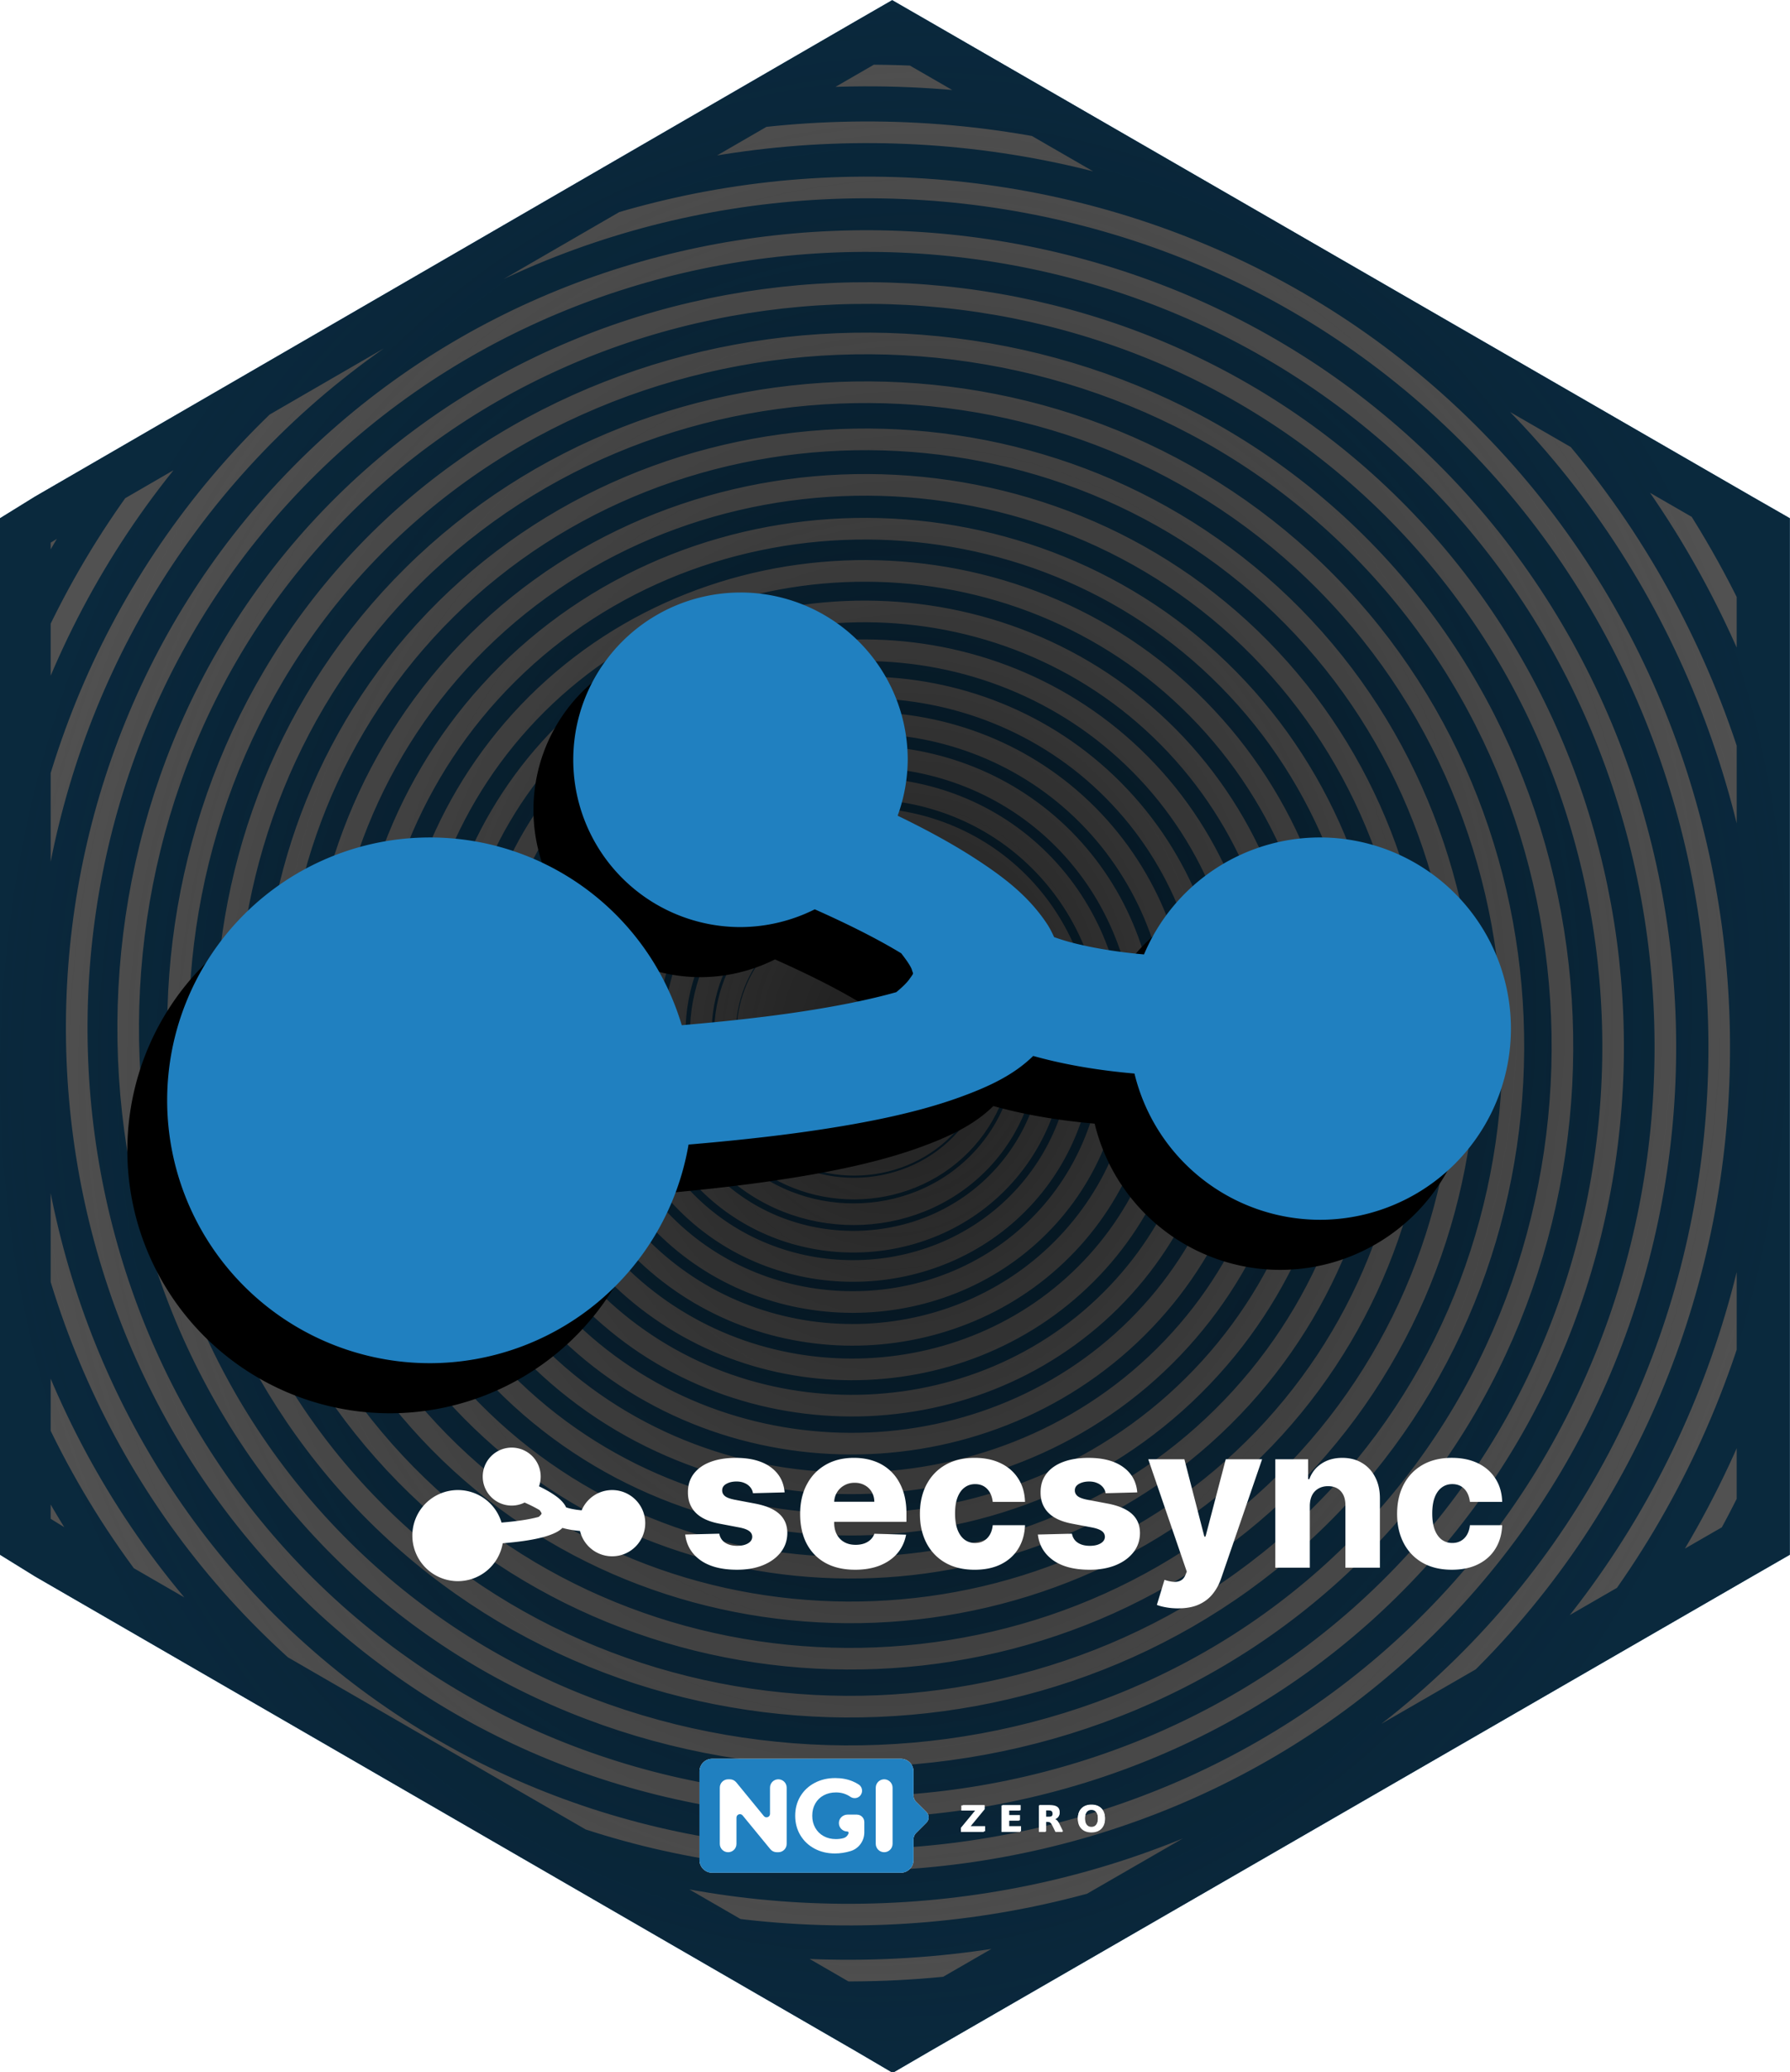
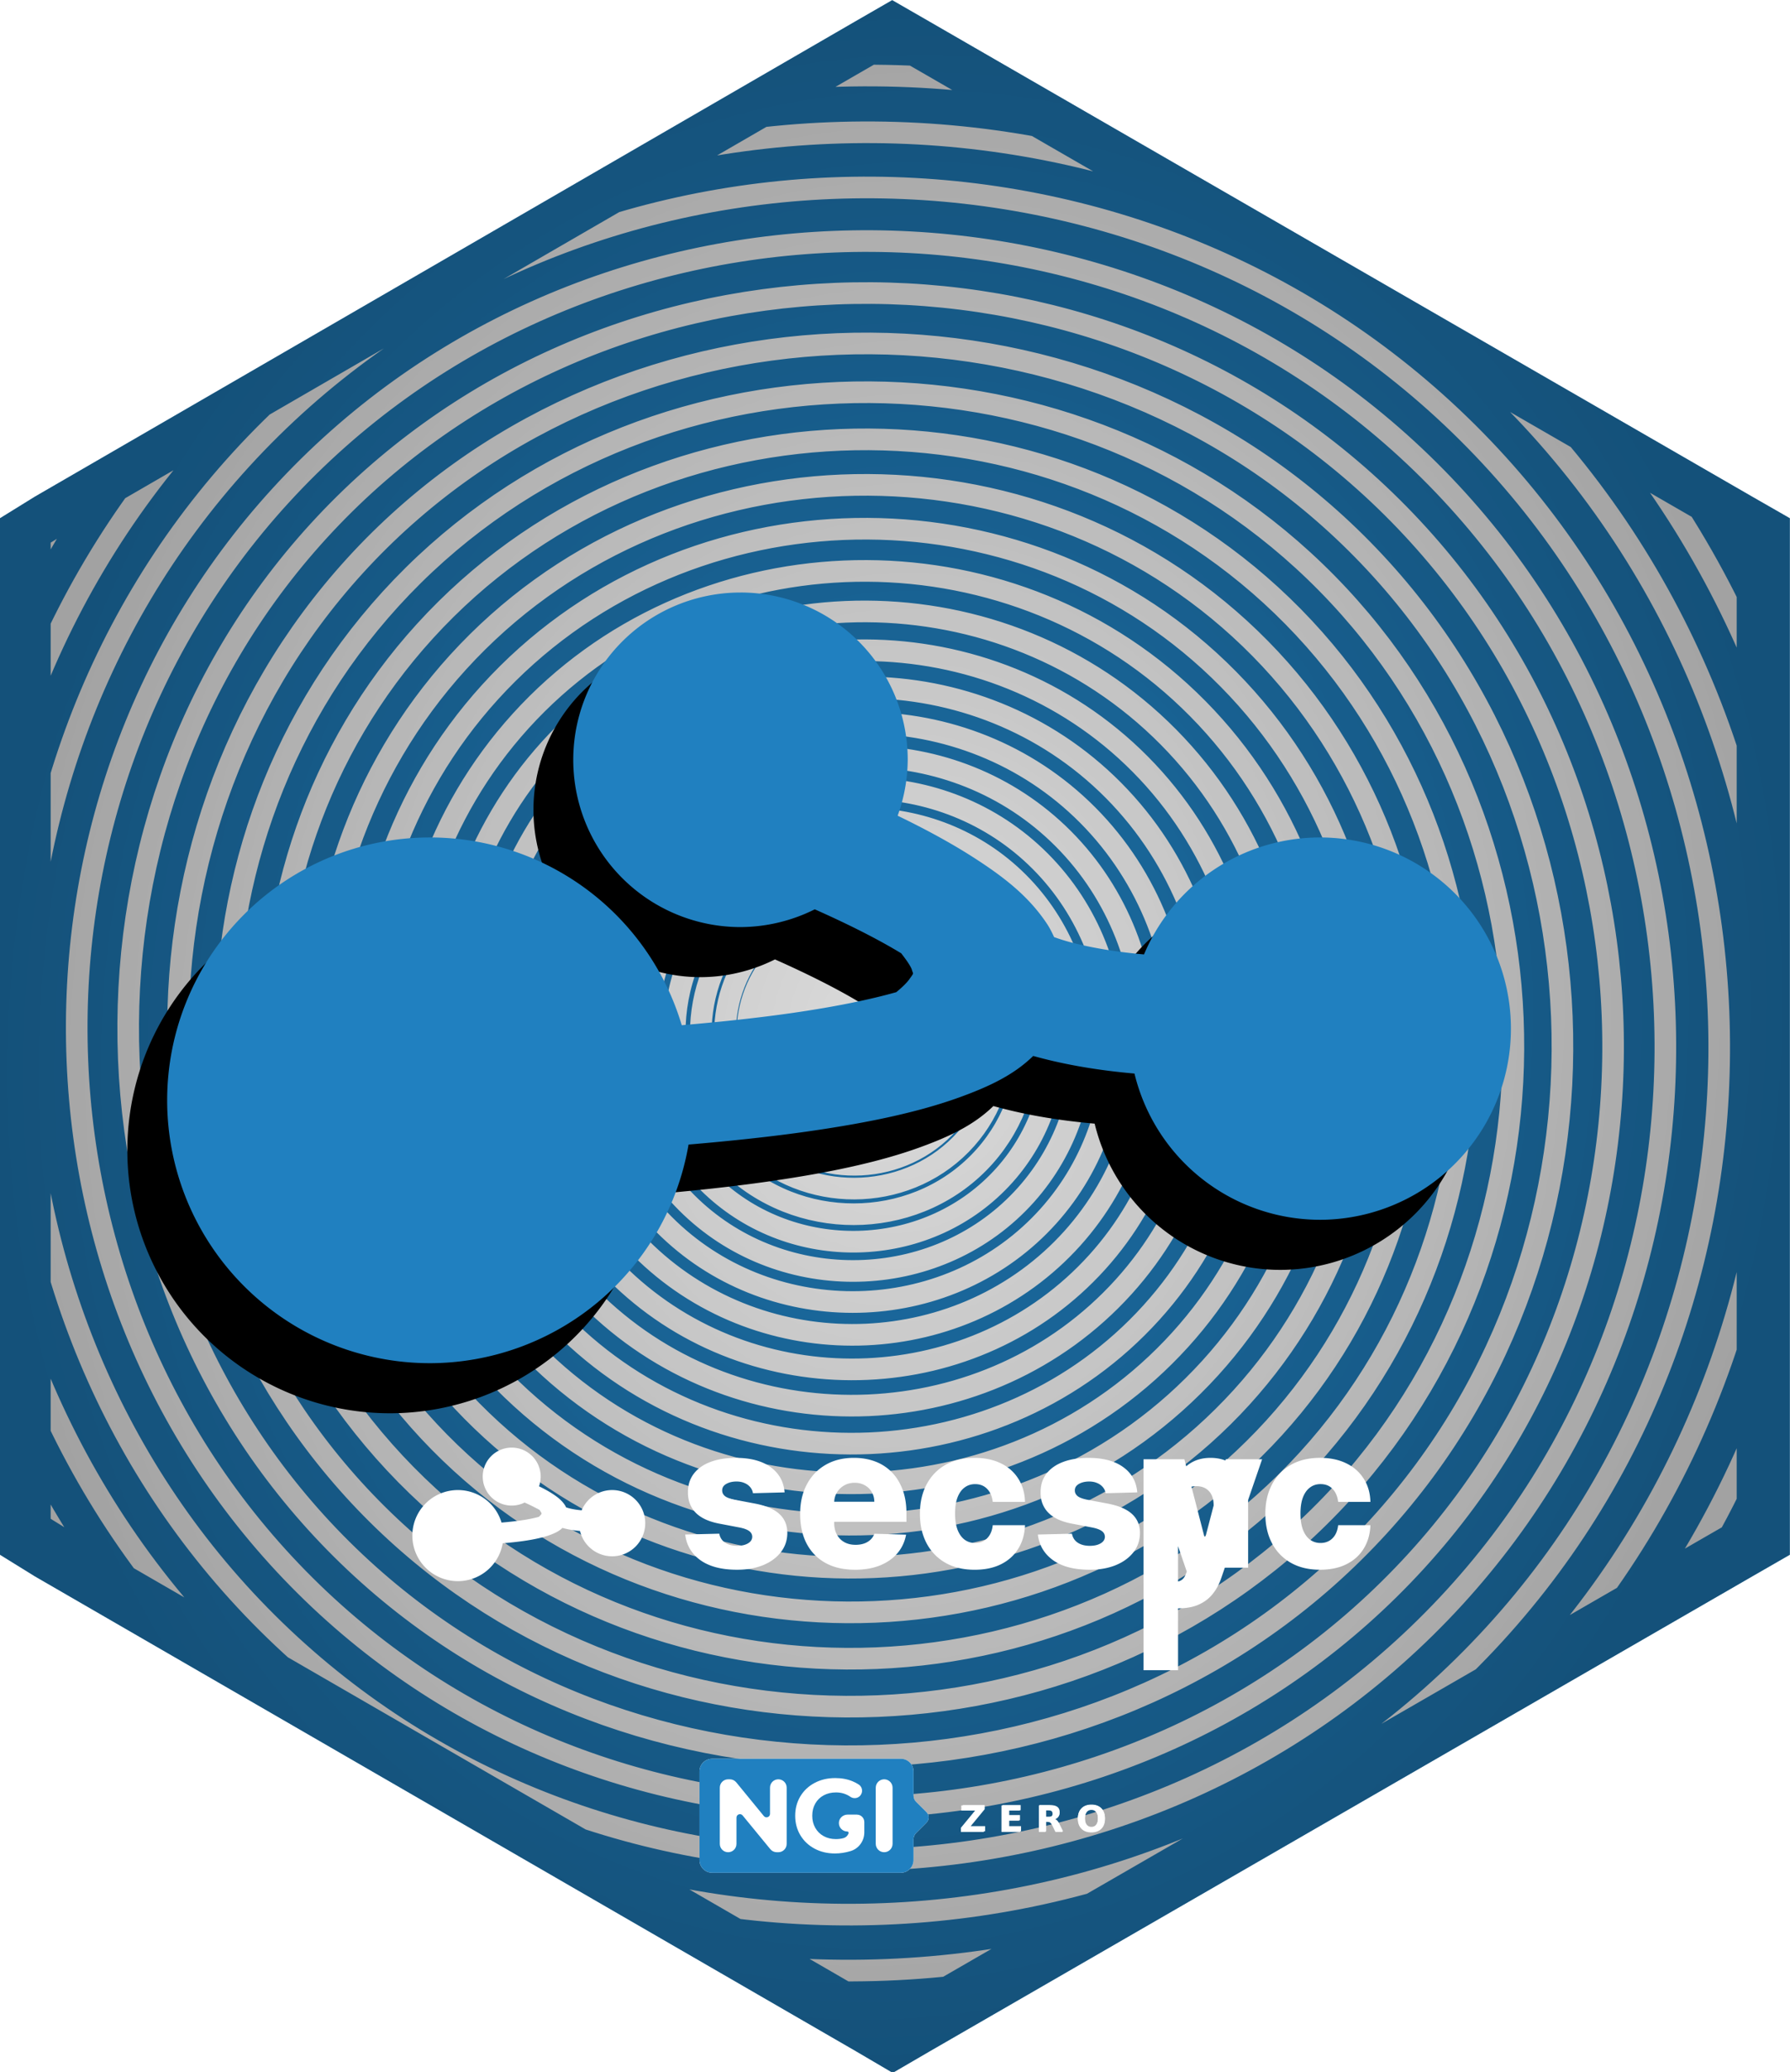
<svg xmlns="http://www.w3.org/2000/svg" xmlns:ns1="http://sodipodi.sourceforge.net/DTD/sodipodi-0.dtd" xmlns:ns2="http://www.inkscape.org/namespaces/inkscape" xmlns:xlink="http://www.w3.org/1999/xlink" version="1.1" id="Ebene_1" x="0px" y="0px" width="165.921" height="192" viewBox="0 0 165.921 192" enable-background="new 0 0 198.425 198.425" xml:space="preserve" ns1:docname="secsync.hex.svg" ns2:version="1.3.2 (091e20ef0f, 2023-11-25)">
  <defs id="defs4140">
    <linearGradient ns2:collect="always" id="linearGradient23">
      <stop style="stop-color:#000000;stop-opacity:1;" offset="0" id="stop22" />
      <stop style="stop-color:#000000;stop-opacity:0.58;" offset="1" id="stop23" />
    </linearGradient>
    <linearGradient id="linearGradient20" ns2:collect="always">
      <stop style="stop-color:#000000;stop-opacity:0.173;" offset="0" id="stop19" />
      <stop style="stop-color:#000000;stop-opacity:0.455;" offset="1" id="stop20" />
    </linearGradient>
    <linearGradient id="linearGradient6048" ns2:collect="always">
      <stop style="stop-color:#000000;stop-opacity:0;" offset="0" id="stop6046" />
      <stop style="stop-color:#000000;stop-opacity:1;" offset="1" id="stop6044" />
    </linearGradient>
    <linearGradient ns2:collect="always" id="linearGradient6019">
      <stop style="stop-color:#000000;stop-opacity:1;" offset="0" id="stop6015" />
      <stop style="stop-color:#000000;stop-opacity:0;" offset="1" id="stop6017" />
    </linearGradient>
    <filter ns2:collect="always" style="color-interpolation-filters:sRGB" id="filter33491" x="0" y="0" width="1" height="1">
      <feBlend ns2:collect="always" mode="screen" in2="BackgroundImage" id="feBlend33493" />
    </filter>
-     <path ns2:connector-curvature="0" d="m 94.96,21.122 -2.616,-1.015 0.807,-2.688 -2.424,1.412 -1.6,-2.305 -0.407,2.776 -2.8,-0.188 1.917,2.048 -0.052,0.057 H 82.771 L 79.462,39.585 H 77.224 L 80.529,21.219 H 74.75 l -4.232,24.06 h 8.015 l -0.474,2.275 h -7.966 l -0.985,5.691 h 13.729 l 5.318,-30.185 0.588,-0.047 0.44,2.771 1.571,-2.324 2.44,1.384 -0.837,-2.678 z m -32.557,7.15 -1.814,10.292 h -2.944 l 3.857,-21.917 h 2.946 l -1.547,8.786 h 7.266 L 72.989,9.401 H 55.513 l -6.409,36.41 H 66.58 L 69.576,28.272 Z M 40.684,42.697 h -2.191 l 1.473,-8.758 h 2.26 z m -3.758,-21.692 -0.949,5.389 h 7.576 l -0.379,2.156 h -7.577 l -3.44,19.536 H 45.122 L 49.886,21.005 Z M 34.485,14.732 H 27.133 L 22.826,38.648 H 19.912 L 24.214,14.732 H 16.69 l -5.512,31.326 h 10.437 l -0.616,2.965 H 10.625 l -1.284,7.411 h 17.877" id="XMLID_8_" />
-     <path ns2:connector-curvature="0" d="m 94.96,21.122 -2.616,-1.015 0.807,-2.688 -2.424,1.412 -1.6,-2.305 -0.407,2.776 -2.8,-0.188 1.917,2.048 -0.052,0.057 H 82.771 L 79.462,39.585 H 77.224 L 80.529,21.219 H 74.75 l -4.232,24.06 h 8.015 l -0.474,2.275 h -7.966 l -0.985,5.691 h 13.729 l 5.318,-30.185 0.588,-0.047 0.44,2.771 1.571,-2.324 2.44,1.384 -0.837,-2.678 z m -32.557,7.15 -1.814,10.292 h -2.944 l 3.857,-21.917 h 2.946 l -1.547,8.786 h 7.266 L 72.989,9.401 H 55.513 l -6.409,36.41 H 66.58 L 69.576,28.272 Z M 40.684,42.697 h -2.191 l 1.473,-8.758 h 2.26 z m -3.758,-21.692 -0.949,5.389 h 7.576 l -0.379,2.156 h -7.577 l -3.44,19.536 H 45.122 L 49.886,21.005 Z M 34.485,14.732 H 27.133 L 22.826,38.648 H 19.912 L 24.214,14.732 H 16.69 l -5.512,31.326 h 10.437 l -0.616,2.965 H 10.625 l -1.284,7.411 h 17.877" id="XMLID_8_-3" />
    <clipPath clipPathUnits="userSpaceOnUse" id="clipPath6104">
      <path style="fill:#000000;fill-opacity:1;stroke:url(#radialGradient6108);stroke-width:11.817" d="m 219.461,1551.505 -30.807,17.702 -30.784,-17.702 -676.913,-391.102 -28.787,-17.773 v -35.593 -782.216 -35.593 l 28.775,-17.773 677.941,-391.102 30.228,-17.702 30.488,17.702 679.087,391.102 30.949,17.773 v 35.593 782.216 35.593 l -31.079,17.773 z" id="path6106" ns2:connector-curvature="0" />
    </clipPath>
    <radialGradient ns2:collect="always" xlink:href="#linearGradient6048" id="radialGradient6108" gradientUnits="userSpaceOnUse" gradientTransform="matrix(20.684,0.223,0.184,-17.064,-2079.525,2432.428)" cx="99.424" cy="99.214" fx="99.424" fy="99.214" r="63.014" />
    <radialGradient ns2:collect="always" xlink:href="#linearGradient23" id="radialGradient6646" cx="99.424" cy="99.213" fx="99.424" fy="99.213" r="62.514" gradientTransform="matrix(0.996,0.133,-0.152,1.145,15.47,-27.564)" gradientUnits="userSpaceOnUse" />
    <radialGradient ns2:collect="always" xlink:href="#linearGradient20" id="radialGradient6704" gradientUnits="userSpaceOnUse" gradientTransform="matrix(0.996,0.133,-0.152,1.145,15.47,-27.564)" cx="99.424" cy="99.213" fx="99.424" fy="99.213" r="62.514" />
    <clipPath clipPathUnits="userSpaceOnUse" id="clipPath20380">
      <polygon style="fill:#e9f3f9;fill-opacity:1;stroke:url(#radialGradient20384)" id="polygon20382" points="36.911,132.309 36.911,135.321 39.346,136.825 96.715,169.921 99.273,171.419 101.853,169.921 159.319,136.825 161.938,135.321 161.938,132.309 161.938,66.116 161.938,63.104 159.308,61.6 101.841,28.504 99.234,27.006 96.629,28.504 39.347,61.6 36.911,63.104 36.911,66.116 " transform="matrix(1.25,0,0,1.25,-41.443,-28.693)" />
    </clipPath>
    <radialGradient ns2:collect="always" xlink:href="#linearGradient6019" id="radialGradient20384" gradientUnits="userSpaceOnUse" gradientTransform="matrix(1,0,0,1.155,0,-15.383)" cx="99.424" cy="99.213" fx="99.424" fy="99.213" r="62.514" />
  </defs>
  <ns1:namedview pagecolor="#ffffff" bordercolor="#666666" borderopacity="1" objecttolerance="10" gridtolerance="10" guidetolerance="10" ns2:pageopacity="0" ns2:pageshadow="2" ns2:window-width="3440" ns2:window-height="1440" id="namedview4138" showgrid="false" ns2:zoom="3.3640358" ns2:cx="-119.20206" ns2:cy="86.205979" ns2:window-x="0" ns2:window-y="0" ns2:window-maximized="0" ns2:current-layer="Ebene_1" fit-margin-top="0" fit-margin-left="0" fit-margin-right="0" fit-margin-bottom="0" ns2:showpageshadow="2" ns2:pagecheckerboard="0" ns2:deskcolor="#d1d1d1" />
  <polygon style="fill:#2080c0;fill-opacity:1" id="polygon4538" points="96.715,169.921 99.273,171.419 101.853,169.921 159.319,136.825 161.938,135.321 161.938,132.309 161.938,66.116 161.938,63.104 159.308,61.6 101.841,28.504 99.234,27.006 96.629,28.504 39.347,61.6 36.911,63.104 36.911,66.116 36.911,132.309 36.911,135.321 39.346,136.825 " transform="matrix(1.327,0,0,1.33,-48.984,-35.905)" />
  <path ns2:connector-curvature="0" id="path6054" d="m 81.928,98.189 c -1.212,1.454 -3.435,1.575 -4.867,0.374 -1.58,-1.325 -1.711,-3.747 -0.4,-5.304 1.441,-1.71 4.068,-1.849 5.755,-0.42 1.846,1.563 1.995,4.405 0.448,6.226 -1.687,1.986 -4.75,2.142 -6.711,0.469 -2.131,-1.818 -2.298,-5.111 -0.497,-7.216 1.951,-2.28 5.479,-2.455 7.733,-0.519 2.434,2.091 2.622,5.864 0.549,8.271 -2.232,2.592 -6.256,2.788 -8.821,0.571 -2.756,-2.382 -2.964,-6.665 -0.603,-9.392 2.531,-2.923 7.079,-3.139 9.974,-0.625 3.096,2.689 3.325,7.512 0.658,10.577 -2.846,3.271 -7.949,3.51 -11.191,0.681 -3.453,-3.013 -3.706,-8.405 -0.716,-11.826 3.179,-3.638 8.864,-3.899 12.472,-0.739 3.829,3.354 4.105,9.344 0.776,13.139 -3.528,4.022 -9.825,4.307 -13.815,0.799 -4.222,-3.711 -4.522,-10.327 -0.837,-14.515 3.893,-4.424 10.831,-4.733 15.222,-0.861 4.633,4.085 4.958,11.356 0.901,15.953 -4.275,4.843 -11.881,5.178 -16.69,0.925 -5.06,-4.476 -5.412,-12.429 -0.967,-17.452 4.673,-5.28 12.976,-5.641 18.22,-0.991 5.506,4.882 5.885,13.546 1.034,19.013 -5.087,5.733 -14.114,6.122 -19.811,1.058 -5.968,-5.305 -6.375,-14.707 -1.103,-20.635 5.517,-6.204 15.296,-6.62 21.462,-1.128 6.447,5.743 6.883,15.911 1.175,22.317 -5.963,6.691 -16.522,7.137 -23.174,1.199 -6.943,-6.197 -7.409,-17.159 -1.248,-24.059 6.425,-7.195 17.79,-7.671 24.945,-1.272 7.456,6.667 7.952,18.449 1.323,25.86 -6.902,7.716 -19.101,8.223 -26.776,1.347 -7.985,-7.153 -8.513,-19.782 -1.4,-27.721 7.395,-8.254 20.454,-8.792 28.666,-1.424 8.531,7.654 9.092,21.157 1.479,29.641 -7.904,8.808 -21.85,9.378 -30.614,1.503 -9.093,-8.17 -9.688,-22.574 -1.56,-31.619 8.427,-9.378 23.287,-9.982 32.621,-1.584 9.672,8.702 10.3,24.033 1.642,33.655 -8.966,9.965 -24.767,10.603 -34.686,1.666 C 52.228,104.884 51.565,88.599 60.768,78.384 70.289,67.816 87.056,67.143 97.577,76.633 108.454,86.445 109.154,103.709 99.39,114.534 89.299,125.721 71.54,126.43 60.402,116.371 48.897,105.982 48.16,87.712 58.5,76.261 69.175,64.439 87.953,63.694 99.725,74.336 111.873,85.318 112.648,104.619 101.717,116.712 90.442,129.185 70.621,129.968 58.198,118.727 45.391,107.138 44.578,86.778 56.115,74.028 68.003,60.888 88.895,60.067 101.984,71.922 c 13.482,12.211 14.334,33.654 2.177,47.078 -12.518,13.822 -34.506,14.683 -48.276,2.199 -14.173,-12.849 -15.065,-35.4 -2.272,-49.514 13.162,-14.521 36.271,-15.421 50.739,-2.294 14.879,13.501 15.813,37.186 2.369,52.005 -13.821,15.235 -38.076,16.177 -53.257,2.391 C 37.862,109.62 36.886,84.775 50.995,69.235 65.489,53.271 90.917,52.287 106.826,66.746 123.165,81.594 124.184,107.624 109.396,123.9 94.214,140.61 67.589,141.636 50.935,126.49 33.842,110.946 32.781,83.706 48.263,66.678 64.147,49.208 91.994,48.138 109.408,63.986 c 17.861,16.254 18.967,44.73 2.777,62.525 -16.601,18.247 -45.696,19.36 -63.885,2.796 C 29.654,112.328 28.503,82.592 45.417,64.014 62.749,44.976 93.117,43.817 112.096,61.112 c 19.445,17.718 20.642,48.739 2.991,68.115 -18.078,19.845 -49.743,21.05 -69.528,3.009 -20.259,-18.472 -21.504,-50.802 -3.101,-70.992 18.839,-20.667 51.824,-21.918 72.432,-3.118 21.089,19.24 22.381,52.905 3.212,73.923 -19.613,21.505 -53.945,22.803 -75.389,3.229 C 20.779,115.257 19.438,80.233 39.388,58.371 59.789,36.013 95.492,34.667 117.788,55.029 140.582,75.847 141.972,112.255 121.228,134.976 100.024,158.201 62.925,159.596 39.763,138.432 16.093,116.803 14.653,78.988 36.206,55.393 58.227,31.285 96.745,29.84 120.789,51.82 145.35,74.273 146.841,113.521 124.465,138.006 101.613,163.011 61.651,164.507 36.71,141.696 11.244,118.404 9.701,77.7 32.914,52.311 56.61,26.393 98.042,24.846 123.894,48.501 c 26.387,24.144 27.982,66.33 3.918,92.637 -24.556,26.846 -67.479,28.445 -94.258,3.931 C 6.232,120.059 4.584,76.368 29.512,49.127 54.94,21.338 99.38,19.686 127.101,45.073 c 28.272,25.891 29.974,71.111 4.168,99.301 -26.315,28.746 -72.296,30.451 -100.973,4.178 C 1.059,121.767 -0.699,74.994 26.001,45.84 53.217,16.123 100.762,14.362 130.41,41.536 c 30.217,27.694 32.03,76.043 4.424,106.176 -28.13,30.705 -77.264,32.52 -107.898,4.433 C -4.275,123.528 -6.145,73.578 22.381,42.452 51.44,10.746 102.186,8.875 133.821,37.89 c 32.22,29.552 34.147,81.126 4.687,113.26 -30,32.722 -82.382,34.651 -115.033,4.694 C -9.769,125.342 -11.754,72.119 18.654,38.964 49.61,5.211 103.651,3.225 137.332,34.137 171.614,65.602 173.658,120.496 142.288,154.689 110.363,189.487 54.639,191.531 19.914,159.65 -15.422,127.209 -17.525,70.619 14.82,35.375 47.728,-0.484 105.159,-2.587 140.943,30.277 177.346,63.709 179.509,122.018 146.176,158.328 112.272,195.261 53.11,197.424 16.253,163.564 -21.232,129.128 -23.457,69.076 10.878,31.685 45.793,-6.336 106.708,-8.56 144.654,26.31 c 19.329,17.762 30.644,43.244 30.937,69.482" style="opacity:1;fill:none;fill-opacity:1;fill-rule:evenodd;stroke:#ffffff;stroke-width:2.002;stroke-opacity:1" clip-path="url(#clipPath20380)" transform="matrix(1,0,0,1.002,3.6226e-6,-3.5212e-6)" />
-   <polygon transform="matrix(1.327,0,0,1.33,-48.984,-35.905)" points="99.234,27.006 96.629,28.504 39.347,61.6 36.911,63.104 36.911,66.116 36.911,132.309 36.911,135.321 39.346,136.825 96.715,169.921 99.273,171.419 101.853,169.921 159.319,136.825 161.938,135.321 161.938,132.309 161.938,66.116 161.938,63.104 159.308,61.6 101.841,28.504 " id="polygon6638" style="opacity:0.864;fill:url(#radialGradient6646);fill-opacity:1" ns2:label="ZwarteCirkel" />
  <polygon ns2:label="ZwarteCirkel" style="opacity:0.805;fill:url(#radialGradient6704);fill-opacity:1" id="polygon6702" points="99.234,27.006 96.629,28.504 39.347,61.6 36.911,63.104 36.911,66.116 36.911,132.309 36.911,135.321 39.346,136.825 96.715,169.921 99.273,171.419 101.853,169.921 159.319,136.825 161.938,135.321 161.938,132.309 161.938,66.116 161.938,63.104 159.308,61.6 101.841,28.504 " transform="matrix(1.327,0,0,1.33,-48.984,-35.905)" ns1:insensitive="true" />
  <g id="g32884" style="fill:#ffffff;fill-opacity:1" transform="matrix(0.106,0,0,-0.106,63.336,175.042)">
    <g id="g32882" style="fill:#ffffff;fill-opacity:1">
      <g id="g32880" style="fill:#ffffff;fill-opacity:1">
        <path d="m 25.228,113.805 c -6.079,0 -11.051,-4.973 -11.051,-11.051 v 0 -77.523 c 0,-6.079 4.972,-11.051 11.051,-11.051 v 0 h 165.035 c 6.078,0 11.051,4.973 11.051,11.051 v 0 18.26 c 0,2.022 0.803,3.962 2.234,5.393 v 0 l 9.096,9.096 c 2.54,2.539 2.533,6.657 -0.013,9.188 v 0 l -9.067,9.017 c -1.44,1.431 -2.25,3.379 -2.25,5.409 v 0 21.16 c 0,6.078 -4.973,11.051 -11.051,11.051 v 0 z" style="fill:#ffffff;fill-opacity:1;stroke:none" id="path32878" ns2:connector-curvature="0" />
      </g>
    </g>
  </g>
  <g style="fill:#2080c0;fill-opacity:1" id="g14" transform="matrix(0.106,0,0,-0.106,63.336,175.042)">
    <g style="fill:#2080c0;fill-opacity:1" id="g20">
      <g style="fill:#2080c0;fill-opacity:1" id="g22">
        <path ns2:connector-curvature="0" id="path30" style="fill:#2080c0;fill-opacity:1;stroke:none" d="m 25.228,113.805 c -6.079,0 -11.051,-4.973 -11.051,-11.051 v 0 -77.523 c 0,-6.079 4.972,-11.051 11.051,-11.051 v 0 h 165.035 c 6.078,0 11.051,4.973 11.051,11.051 v 0 18.26 c 0,2.022 0.803,3.962 2.234,5.393 v 0 l 9.096,9.096 c 2.54,2.539 2.533,6.657 -0.013,9.188 v 0 l -9.067,9.017 c -1.44,1.431 -2.25,3.379 -2.25,5.409 v 0 21.16 c 0,6.078 -4.973,11.051 -11.051,11.051 v 0 z" />
      </g>
    </g>
  </g>
  <path ns2:connector-curvature="0" id="path42" style="fill:#ffffff;fill-opacity:1;fill-rule:nonzero;stroke:none;stroke-width:0.106" d="m 81.956,164.881 v 0 c 0.431,0 0.78,0.35 0.78,0.782 v 5.193 c 0,0.432 -0.349,0.782 -0.78,0.782 -0.431,0 -0.78,-0.35 -0.78,-0.782 v -5.193 c 0,-0.432 0.349,-0.782 0.78,-0.782" />
  <path ns2:connector-curvature="0" id="path46" style="fill:#ffffff;fill-opacity:1;fill-rule:nonzero;stroke:none;stroke-width:0.106" d="m 79.43,168.153 h -0.054 c -0.007,0 -0.013,8.5e-4 -0.02,0.001 -0.007,-2.1e-4 -0.013,-0.001 -0.02,-0.001 h -0.771 c -0.416,0 -0.779,0.314 -0.805,0.73 -0.029,0.455 0.331,0.834 0.779,0.834 0.082,0 0.142,0.08 0.118,0.158 -0.07,0.221 -0.248,0.398 -0.481,0.459 -0.219,0.058 -0.452,0.087 -0.699,0.087 -0.424,0 -0.801,-0.092 -1.132,-0.275 -0.331,-0.183 -0.589,-0.439 -0.776,-0.767 -0.186,-0.328 -0.279,-0.701 -0.279,-1.12 0,-0.425 0.093,-0.801 0.279,-1.129 0.186,-0.328 0.446,-0.582 0.78,-0.763 0.334,-0.18 0.716,-0.27 1.146,-0.27 0.495,0 0.938,0.135 1.328,0.404 0.248,0.171 0.584,0.168 0.821,-0.018 0.368,-0.291 0.348,-0.853 -0.033,-1.108 -0.18,-0.12 -0.374,-0.224 -0.583,-0.31 -0.482,-0.199 -1.018,-0.299 -1.609,-0.299 -0.707,0 -1.343,0.15 -1.908,0.449 -0.565,0.299 -1.007,0.714 -1.325,1.245 -0.318,0.531 -0.477,1.131 -0.477,1.8 0,0.669 0.159,1.269 0.477,1.8 0.318,0.531 0.756,0.946 1.315,1.245 0.559,0.299 1.188,0.449 1.888,0.449 0.488,0 0.973,-0.074 1.455,-0.222 0.005,-0.001 0.01,-0.003 0.014,-0.004 0.752,-0.233 1.257,-0.939 1.257,-1.727 v -0.959 c 0,-0.38 -0.307,-0.687 -0.686,-0.687" />
  <path ns2:connector-curvature="0" id="path50" style="fill:#ffffff;fill-opacity:1;fill-rule:nonzero;stroke:none;filter:url(#filter33491)" d="m 0,0 v -49.176 c 0,-4.023 -3.262,-7.285 -7.286,-7.285 h -1.381 c -2.181,0 -4.247,0.977 -5.631,2.662 l -24.229,29.505 c -1.804,2.197 -5.368,0.921 -5.368,-1.922 v -22.96 c 0,-4.023 -3.261,-7.285 -7.285,-7.285 -4.023,0 -7.285,3.262 -7.285,7.285 V 0 c 0,4.024 3.262,7.285 7.285,7.285 h 1.468 c 2.184,0 4.253,-0.979 5.636,-2.669 l 24.135,-29.475 c 1.802,-2.202 5.37,-0.927 5.37,1.918 V 0 c 0,4.024 3.261,7.285 7.285,7.285 C -3.262,7.285 0,4.024 0,0" transform="matrix(0.106,0,0,-0.106,72.919,165.653)" />
  <path ns2:connector-curvature="0" id="path2325" d="m 89.107,167.303 h 2.059 v 0.383 l -1.314,1.593 h 1.352 v 0.478 h -2.135 v -0.383 l 1.314,-1.593 h -1.276 z" style="font-variant:normal;font-weight:600;font-stretch:normal;font-size:31.76px;font-family:'Montserrat SemiBold';-inkscape-font-specification:Montserrat-SemiBold;font-variant-ligatures:normal;font-variant-caps:normal;font-variant-numeric:normal;font-feature-settings:normal;text-align:start;writing-mode:lr-tb;text-anchor:start;fill:#ffffff;fill-opacity:1;fill-rule:nonzero;stroke:none;stroke-width:0.106" />
  <path ns2:connector-curvature="0" id="path2327" d="m 92.829,167.303 h 1.705 v 0.478 H 93.461 v 0.457 h 1.009 v 0.478 h -1.009 v 0.562 h 1.109 v 0.478 h -1.741 z" style="font-variant:normal;font-weight:600;font-stretch:normal;font-size:31.76px;font-family:'Montserrat SemiBold';-inkscape-font-specification:Montserrat-SemiBold;font-variant-ligatures:normal;font-variant-caps:normal;font-variant-numeric:normal;font-feature-settings:normal;text-align:start;writing-mode:lr-tb;text-anchor:start;fill:#ffffff;fill-opacity:1;fill-rule:nonzero;stroke:none;stroke-width:0.106" />
  <path ns2:connector-curvature="0" id="path2329" d="m 97.192,168.391 q 0.199,0 0.284,-0.074 0.087,-0.074 0.087,-0.243 0,-0.168 -0.087,-0.24 -0.085,-0.072 -0.284,-0.072 h -0.266 v 0.63 z m -0.266,0.437 v 0.929 h -0.632 v -2.454 H 97.259 q 0.484,0 0.709,0.163 0.226,0.163 0.226,0.514 0,0.243 -0.118,0.399 -0.116,0.156 -0.353,0.23 0.13,0.03 0.231,0.135 0.103,0.104 0.208,0.316 l 0.343,0.697 h -0.673 l -0.299,-0.61 q -0.09,-0.184 -0.184,-0.252 -0.092,-0.067 -0.246,-0.067 z" style="font-variant:normal;font-weight:600;font-stretch:normal;font-size:31.76px;font-family:'Montserrat SemiBold';-inkscape-font-specification:Montserrat-SemiBold;font-variant-ligatures:normal;font-variant-caps:normal;font-variant-numeric:normal;font-feature-settings:normal;text-align:start;writing-mode:lr-tb;text-anchor:start;fill:#ffffff;fill-opacity:1;fill-rule:nonzero;stroke:none;stroke-width:0.106" />
  <path ns2:connector-curvature="0" id="path2331" d="m 101.167,167.717 q -0.289,0 -0.448,0.214 -0.159,0.214 -0.159,0.602 0,0.386 0.159,0.6 0.159,0.214 0.448,0.214 0.29,0 0.45,-0.214 0.159,-0.214 0.159,-0.6 0,-0.388 -0.159,-0.602 -0.159,-0.214 -0.45,-0.214 z m 0,-0.459 q 0.591,0 0.925,0.339 0.335,0.339 0.335,0.935 0,0.595 -0.335,0.934 -0.335,0.339 -0.925,0.339 -0.589,0 -0.925,-0.339 -0.335,-0.339 -0.335,-0.934 0,-0.597 0.335,-0.935 0.336,-0.339 0.925,-0.339 z" style="font-variant:normal;font-weight:600;font-stretch:normal;font-size:31.76px;font-family:'Montserrat SemiBold';-inkscape-font-specification:Montserrat-SemiBold;font-variant-ligatures:normal;font-variant-caps:normal;font-variant-numeric:normal;font-feature-settings:normal;text-align:start;writing-mode:lr-tb;text-anchor:start;fill:#ffffff;fill-opacity:1;fill-rule:nonzero;stroke:none;stroke-width:0.106" />
  <path style="font-variant:normal;font-weight:600;font-stretch:normal;font-size:31.76px;font-family:'Montserrat SemiBold';-inkscape-font-specification:Montserrat-SemiBold;font-variant-ligatures:normal;font-variant-caps:normal;font-variant-numeric:normal;font-feature-settings:normal;text-align:start;writing-mode:lr-tb;text-anchor:start;fill:#ffffff;fill-opacity:1;fill-rule:nonzero;stroke:none;stroke-width:0.105" ns2:connector-curvature="0" id="path2297" d="m 89.241,167.269 h 2.036 v 0.379 l -1.3,1.575 h 1.337 v 0.473 H 89.204 v -0.379 l 1.3,-1.575 h -1.262 z" />
  <path style="font-variant:normal;font-weight:600;font-stretch:normal;font-size:31.76px;font-family:'Montserrat SemiBold';-inkscape-font-specification:Montserrat-SemiBold;font-variant-ligatures:normal;font-variant-caps:normal;font-variant-numeric:normal;font-feature-settings:normal;text-align:start;writing-mode:lr-tb;text-anchor:start;fill:#ffffff;fill-opacity:1;fill-rule:nonzero;stroke:none;stroke-width:0.105" ns2:connector-curvature="0" id="path2299" d="m 92.923,167.269 h 1.686 v 0.473 h -1.061 v 0.452 h 0.998 v 0.473 h -0.998 v 0.556 h 1.097 v 0.473 h -1.722 z" />
  <path style="font-variant:normal;font-weight:600;font-stretch:normal;font-size:31.76px;font-family:'Montserrat SemiBold';-inkscape-font-specification:Montserrat-SemiBold;font-variant-ligatures:normal;font-variant-caps:normal;font-variant-numeric:normal;font-feature-settings:normal;text-align:start;writing-mode:lr-tb;text-anchor:start;fill:#ffffff;fill-opacity:1;fill-rule:nonzero;stroke:none;stroke-width:0.105" ns2:connector-curvature="0" id="path2301" d="m 97.237,168.345 q 0.196,0 0.281,-0.073 0.086,-0.073 0.086,-0.241 0,-0.166 -0.086,-0.237 -0.084,-0.071 -0.281,-0.071 h -0.263 v 0.623 z m -0.263,0.432 v 0.918 h -0.625 v -2.427 h 0.954 q 0.479,0 0.701,0.161 0.224,0.161 0.224,0.509 0,0.241 -0.117,0.395 -0.115,0.154 -0.349,0.228 0.128,0.029 0.229,0.133 0.102,0.102 0.206,0.312 l 0.339,0.689 h -0.665 l -0.295,-0.603 q -0.089,-0.182 -0.182,-0.249 -0.091,-0.067 -0.243,-0.067 z" />
  <path style="font-variant:normal;font-weight:600;font-stretch:normal;font-size:31.76px;font-family:'Montserrat SemiBold';-inkscape-font-specification:Montserrat-SemiBold;font-variant-ligatures:normal;font-variant-caps:normal;font-variant-numeric:normal;font-feature-settings:normal;text-align:start;writing-mode:lr-tb;text-anchor:start;fill:#ffffff;fill-opacity:1;fill-rule:nonzero;stroke:none;stroke-width:0.105" ns2:connector-curvature="0" id="path2303" d="m 101.169,167.678 q -0.286,0 -0.443,0.211 -0.157,0.211 -0.157,0.595 0,0.382 0.157,0.593 0.157,0.211 0.443,0.211 0.287,0 0.445,-0.211 0.157,-0.211 0.157,-0.593 0,-0.384 -0.157,-0.595 -0.157,-0.211 -0.445,-0.211 z m 0,-0.454 q 0.584,0 0.915,0.335 0.331,0.335 0.331,0.925 0,0.588 -0.331,0.923 -0.331,0.335 -0.915,0.335 -0.583,0 -0.915,-0.335 -0.331,-0.335 -0.331,-0.923 0,-0.59 0.331,-0.925 0.333,-0.335 0.915,-0.335 z" />
  <path id="path12" style="stroke-width:2.214" d="m 64.949,59.548 a 15.5,15.5 0 0 0 -15.502,15.5 15.5,15.5 0 0 0 15.502,15.502 15.5,15.5 0 0 0 6.885,-1.646 c 3.134,1.394 5.883,2.781 8.012,4.076 0.557,0.713 0.92,1.266 0.996,1.551 0.11,0.412 0.225,0.192 -0.234,0.842 -0.203,0.287 -0.606,0.708 -1.221,1.209 -2.413,0.682 -5.668,1.36 -9.777,1.947 -2.917,0.417 -6.302,0.789 -10.107,1.115 A 24.358,24.358 0 0 0 36.162,82.246 24.358,24.358 0 0 0 11.804,106.603 24.358,24.358 0 0 0 36.162,130.963 24.358,24.358 0 0 0 60.132,110.705 c 4.102,-0.349 7.798,-0.751 11.043,-1.215 5.922,-0.846 10.48,-1.86 14.092,-3.17 2.691,-0.976 5,-2.051 6.811,-3.826 0.336,0.091 0.674,0.182 1.035,0.273 2.313,0.584 5.089,1.073 8.355,1.357 a 17.715,17.715 0 0 0 17.178,13.551 17.715,17.715 0 0 0 17.715,-17.715 17.715,17.715 0 0 0 -17.715,-17.715 17.715,17.715 0 0 0 -16.295,10.84 c -2.681,-0.237 -4.853,-0.63 -6.527,-1.053 -0.674,-0.17 -1.281,-0.363 -1.809,-0.553 -0.199,-0.446 -0.417,-0.87 -0.666,-1.244 -1.702,-2.556 -3.972,-4.3 -6.631,-6.025 -2.133,-1.383 -4.569,-2.706 -7.203,-3.979 a 15.5,15.5 0 0 0 0.934,-5.184 15.5,15.5 0 0 0 -15.5,-15.5 z" />
  <path id="circle4" style="fill:#2080c0;fill-opacity:1;stroke-width:2.214" d="m 68.639,54.907 a 15.5,15.5 0 0 0 -15.502,15.5 15.5,15.5 0 0 0 15.502,15.502 15.5,15.5 0 0 0 6.885,-1.646 c 3.134,1.394 5.883,2.781 8.012,4.076 0.557,0.713 0.92,1.266 0.996,1.551 0.11,0.412 0.225,0.192 -0.234,0.842 -0.203,0.287 -0.606,0.708 -1.221,1.209 -2.413,0.682 -5.668,1.36 -9.777,1.947 -2.917,0.417 -6.302,0.789 -10.107,1.115 A 24.358,24.358 0 0 0 39.852,77.604 24.358,24.358 0 0 0 15.495,101.961 24.358,24.358 0 0 0 39.852,126.321 24.358,24.358 0 0 0 63.823,106.063 c 4.102,-0.349 7.798,-0.751 11.043,-1.215 5.922,-0.846 10.48,-1.86 14.092,-3.17 2.691,-0.976 5,-2.051 6.811,-3.826 0.336,0.091 0.674,0.182 1.035,0.273 2.313,0.584 5.089,1.073 8.355,1.357 a 17.715,17.715 0 0 0 17.178,13.551 17.715,17.715 0 0 0 17.715,-17.715 17.715,17.715 0 0 0 -17.715,-17.715 17.715,17.715 0 0 0 -16.295,10.84 c -2.681,-0.237 -4.853,-0.63 -6.527,-1.053 -0.674,-0.17 -1.281,-0.363 -1.809,-0.553 -0.199,-0.446 -0.417,-0.87 -0.666,-1.244 -1.702,-2.556 -3.972,-4.3 -6.631,-6.025 -2.133,-1.383 -4.569,-2.706 -7.203,-3.979 a 15.5,15.5 0 0 0 0.934,-5.184 15.5,15.5 0 0 0 -15.5,-15.5 z" />
  <g id="g18" transform="matrix(0.638,0,0,0.638,248.255,138.825)">
-     <path fill="#000000" d="m -275.116,-0.834 -4.604,0.123 a 1.714,1.714 0 0 0 -0.389,-0.872 2.105,2.105 0 0 0 -0.831,-0.605 q -0.503,-0.226 -1.169,-0.226 -0.872,0 -1.487,0.349 -0.605,0.349 -0.594,0.943 -0.01,0.462 0.369,0.8 0.39,0.339 1.384,0.543 l 3.035,0.574 q 2.358,0.451 3.507,1.497 1.158,1.047 1.169,2.769 -0.011,1.62 -0.964,2.819 -0.943,1.2 -2.583,1.866 -1.64,0.657 -3.753,0.656 -3.373,0 -5.321,-1.383 -1.938,-1.395 -2.215,-3.732 l 4.952,-0.123 q 0.164,0.861 0.851,1.312 0.686,0.451 1.753,0.451 0.964,0 1.569,-0.359 0.605,-0.358 0.615,-0.953 -0.01,-0.532 -0.472,-0.851 -0.461,-0.328 -1.446,-0.512 l -2.748,-0.523 q -2.369,-0.43 -3.527,-1.589 -1.158,-1.169 -1.149,-2.973 -0.01,-1.579 0.841,-2.697 0.851,-1.128 2.42,-1.723 1.569,-0.595 3.701,-0.595 3.199,0 5.045,1.343 1.845,1.333 2.04,3.67 M -264.897,10.402 q -2.471,0 -4.265,-0.974 -1.784,-0.984 -2.748,-2.799 -0.953,-1.826 -0.953,-4.337 0,-2.441 0.964,-4.265 0.964,-1.836 2.717,-2.851 1.753,-1.025 4.132,-1.025 1.682,0 3.076,0.523 a 6.617,6.617 0 0 1 2.41,1.548 q 1.015,1.026 1.579,2.532 0.564,1.498 0.564,3.435 v 1.251 h -13.688 V 0.529 h 9.023 q -0.01,-0.8 -0.379,-1.426 a 2.586,2.586 0 0 0 -1.015,-0.974 q -0.635,-0.358 -1.466,-0.358 -0.841,0 -1.507,0.38 a 2.791,2.791 0 0 0 -1.056,1.015 q -0.39,0.635 -0.41,1.445 V 3.574 q 0,0.964 0.38,1.692 a 2.737,2.737 0 0 0 1.077,1.118 q 0.698,0.399 1.661,0.399 0.666,0 1.21,-0.184 a 2.586,2.586 0 0 0 0.933,-0.544 q 0.389,-0.358 0.584,-0.882 l 4.604,0.134 q -0.287,1.548 -1.261,2.697 -0.964,1.138 -2.532,1.774 -1.569,0.626 -3.629,0.626 m 17.386,0 q -2.492,0 -4.275,-1.025 a 6.935,6.935 0 0 1 -2.727,-2.851 q -0.954,-1.835 -0.954,-4.245 0,-2.419 0.954,-4.244 0.964,-1.836 2.737,-2.861 1.784,-1.025 4.255,-1.026 2.183,0 3.804,0.79 1.629,0.789 2.543,2.235 0.923,1.435 0.974,3.373 h -4.686 q -0.143,-1.21 -0.82,-1.897 -0.667,-0.687 -1.743,-0.687 -0.872,0 -1.528,0.492 -0.656,0.482 -1.025,1.436 -0.359,0.943 -0.359,2.337 0,1.395 0.359,2.358 0.369,0.953 1.025,1.446 0.656,0.482 1.528,0.482 0.698,0 1.23,-0.297 0.544,-0.298 0.892,-0.872 0.349,-0.583 0.441,-1.414 h 4.686 q -0.072,1.948 -0.974,3.404 -0.892,1.456 -2.512,2.266 -1.61,0.8 -3.824,0.8 m 23.625,-11.237 -4.604,0.123 a 1.714,1.714 0 0 0 -0.389,-0.872 2.105,2.105 0 0 0 -0.831,-0.605 q -0.503,-0.226 -1.169,-0.226 -0.872,0 -1.487,0.349 -0.605,0.349 -0.595,0.943 -0.01,0.462 0.369,0.8 0.39,0.339 1.384,0.543 l 3.035,0.574 q 2.358,0.451 3.506,1.497 1.159,1.047 1.169,2.769 -0.01,1.62 -0.964,2.819 -0.943,1.2 -2.583,1.866 -1.64,0.657 -3.753,0.656 -3.373,0 -5.322,-1.383 -1.937,-1.395 -2.214,-3.732 l 4.952,-0.123 q 0.164,0.861 0.851,1.312 0.687,0.451 1.753,0.451 0.964,0 1.569,-0.359 0.605,-0.358 0.615,-0.953 -0.011,-0.532 -0.472,-0.851 -0.462,-0.328 -1.446,-0.512 l -2.748,-0.523 q -2.368,-0.43 -3.527,-1.589 -1.159,-1.169 -1.149,-2.973 -0.01,-1.579 0.841,-2.697 0.851,-1.128 2.42,-1.723 1.569,-0.595 3.701,-0.595 3.199,0 5.045,1.343 1.845,1.333 2.04,3.67 m 5.924,16.845 q -0.902,0 -1.702,-0.143 -0.8,-0.134 -1.374,-0.359 l 1.107,-3.64 q 0.738,0.247 1.333,0.287 0.605,0.042 1.035,-0.195 0.442,-0.226 0.677,-0.81 l 0.195,-0.472 -5.598,-16.323 h 5.249 l 2.902,11.237 h 0.164 l 2.943,-11.237 h 5.281 l -5.936,17.256 q -0.431,1.291 -1.22,2.276 -0.78,0.995 -2.02,1.558 -1.23,0.564 -3.035,0.564 M -198.814,1.124 v 8.982 h -5.014 V -5.643 h 4.768 v 2.891 h 0.174 q 0.523,-1.445 1.784,-2.266 1.261,-0.83 3.004,-0.83 1.661,0 2.881,0.748 1.23,0.737 1.907,2.071 0.688,1.323 0.677,3.097 V 10.105 h -5.014 V 1.052 q 0.01,-1.312 -0.666,-2.051 -0.666,-0.737 -1.856,-0.738 -0.79,0 -1.394,0.349 a 2.31,2.31 0 0 0 -0.923,0.974 q -0.319,0.635 -0.328,1.537 m 20.636,9.279 q -2.491,0 -4.275,-1.025 a 6.935,6.935 0 0 1 -2.727,-2.851 q -0.953,-1.835 -0.953,-4.245 0,-2.419 0.953,-4.244 0.964,-1.836 2.737,-2.861 1.785,-1.025 4.255,-1.026 2.184,0 3.804,0.79 1.63,0.789 2.543,2.235 0.923,1.435 0.974,3.373 h -4.686 q -0.144,-1.21 -0.82,-1.897 -0.666,-0.687 -1.743,-0.687 -0.872,0 -1.528,0.492 -0.656,0.482 -1.026,1.436 -0.358,0.943 -0.358,2.337 0,1.395 0.358,2.358 0.369,0.953 1.026,1.446 0.656,0.482 1.528,0.482 0.697,0 1.23,-0.297 0.544,-0.298 0.892,-0.872 0.349,-0.583 0.441,-1.414 h 4.686 q -0.072,1.948 -0.974,3.404 -0.891,1.456 -2.512,2.266 -1.61,0.8 -3.824,0.8" id="path1" style="fill:#ffffff;stroke-width:0.602" />
+     <path fill="#000000" d="m -275.116,-0.834 -4.604,0.123 a 1.714,1.714 0 0 0 -0.389,-0.872 2.105,2.105 0 0 0 -0.831,-0.605 q -0.503,-0.226 -1.169,-0.226 -0.872,0 -1.487,0.349 -0.605,0.349 -0.594,0.943 -0.01,0.462 0.369,0.8 0.39,0.339 1.384,0.543 l 3.035,0.574 q 2.358,0.451 3.507,1.497 1.158,1.047 1.169,2.769 -0.011,1.62 -0.964,2.819 -0.943,1.2 -2.583,1.866 -1.64,0.657 -3.753,0.656 -3.373,0 -5.321,-1.383 -1.938,-1.395 -2.215,-3.732 l 4.952,-0.123 q 0.164,0.861 0.851,1.312 0.686,0.451 1.753,0.451 0.964,0 1.569,-0.359 0.605,-0.358 0.615,-0.953 -0.01,-0.532 -0.472,-0.851 -0.461,-0.328 -1.446,-0.512 l -2.748,-0.523 q -2.369,-0.43 -3.527,-1.589 -1.158,-1.169 -1.149,-2.973 -0.01,-1.579 0.841,-2.697 0.851,-1.128 2.42,-1.723 1.569,-0.595 3.701,-0.595 3.199,0 5.045,1.343 1.845,1.333 2.04,3.67 M -264.897,10.402 q -2.471,0 -4.265,-0.974 -1.784,-0.984 -2.748,-2.799 -0.953,-1.826 -0.953,-4.337 0,-2.441 0.964,-4.265 0.964,-1.836 2.717,-2.851 1.753,-1.025 4.132,-1.025 1.682,0 3.076,0.523 a 6.617,6.617 0 0 1 2.41,1.548 q 1.015,1.026 1.579,2.532 0.564,1.498 0.564,3.435 v 1.251 h -13.688 V 0.529 h 9.023 q -0.01,-0.8 -0.379,-1.426 a 2.586,2.586 0 0 0 -1.015,-0.974 q -0.635,-0.358 -1.466,-0.358 -0.841,0 -1.507,0.38 a 2.791,2.791 0 0 0 -1.056,1.015 q -0.39,0.635 -0.41,1.445 V 3.574 q 0,0.964 0.38,1.692 a 2.737,2.737 0 0 0 1.077,1.118 q 0.698,0.399 1.661,0.399 0.666,0 1.21,-0.184 a 2.586,2.586 0 0 0 0.933,-0.544 q 0.389,-0.358 0.584,-0.882 l 4.604,0.134 q -0.287,1.548 -1.261,2.697 -0.964,1.138 -2.532,1.774 -1.569,0.626 -3.629,0.626 m 17.386,0 q -2.492,0 -4.275,-1.025 a 6.935,6.935 0 0 1 -2.727,-2.851 q -0.954,-1.835 -0.954,-4.245 0,-2.419 0.954,-4.244 0.964,-1.836 2.737,-2.861 1.784,-1.025 4.255,-1.026 2.183,0 3.804,0.79 1.629,0.789 2.543,2.235 0.923,1.435 0.974,3.373 h -4.686 q -0.143,-1.21 -0.82,-1.897 -0.667,-0.687 -1.743,-0.687 -0.872,0 -1.528,0.492 -0.656,0.482 -1.025,1.436 -0.359,0.943 -0.359,2.337 0,1.395 0.359,2.358 0.369,0.953 1.025,1.446 0.656,0.482 1.528,0.482 0.698,0 1.23,-0.297 0.544,-0.298 0.892,-0.872 0.349,-0.583 0.441,-1.414 h 4.686 q -0.072,1.948 -0.974,3.404 -0.892,1.456 -2.512,2.266 -1.61,0.8 -3.824,0.8 m 23.625,-11.237 -4.604,0.123 a 1.714,1.714 0 0 0 -0.389,-0.872 2.105,2.105 0 0 0 -0.831,-0.605 q -0.503,-0.226 -1.169,-0.226 -0.872,0 -1.487,0.349 -0.605,0.349 -0.595,0.943 -0.01,0.462 0.369,0.8 0.39,0.339 1.384,0.543 l 3.035,0.574 q 2.358,0.451 3.506,1.497 1.159,1.047 1.169,2.769 -0.01,1.62 -0.964,2.819 -0.943,1.2 -2.583,1.866 -1.64,0.657 -3.753,0.656 -3.373,0 -5.322,-1.383 -1.937,-1.395 -2.214,-3.732 l 4.952,-0.123 q 0.164,0.861 0.851,1.312 0.687,0.451 1.753,0.451 0.964,0 1.569,-0.359 0.605,-0.358 0.615,-0.953 -0.011,-0.532 -0.472,-0.851 -0.462,-0.328 -1.446,-0.512 l -2.748,-0.523 q -2.368,-0.43 -3.527,-1.589 -1.159,-1.169 -1.149,-2.973 -0.01,-1.579 0.841,-2.697 0.851,-1.128 2.42,-1.723 1.569,-0.595 3.701,-0.595 3.199,0 5.045,1.343 1.845,1.333 2.04,3.67 m 5.924,16.845 q -0.902,0 -1.702,-0.143 -0.8,-0.134 -1.374,-0.359 l 1.107,-3.64 q 0.738,0.247 1.333,0.287 0.605,0.042 1.035,-0.195 0.442,-0.226 0.677,-0.81 l 0.195,-0.472 -5.598,-16.323 h 5.249 l 2.902,11.237 h 0.164 l 2.943,-11.237 h 5.281 l -5.936,17.256 q -0.431,1.291 -1.22,2.276 -0.78,0.995 -2.02,1.558 -1.23,0.564 -3.035,0.564 v 8.982 h -5.014 V -5.643 h 4.768 v 2.891 h 0.174 q 0.523,-1.445 1.784,-2.266 1.261,-0.83 3.004,-0.83 1.661,0 2.881,0.748 1.23,0.737 1.907,2.071 0.688,1.323 0.677,3.097 V 10.105 h -5.014 V 1.052 q 0.01,-1.312 -0.666,-2.051 -0.666,-0.737 -1.856,-0.738 -0.79,0 -1.394,0.349 a 2.31,2.31 0 0 0 -0.923,0.974 q -0.319,0.635 -0.328,1.537 m 20.636,9.279 q -2.491,0 -4.275,-1.025 a 6.935,6.935 0 0 1 -2.727,-2.851 q -0.953,-1.835 -0.953,-4.245 0,-2.419 0.953,-4.244 0.964,-1.836 2.737,-2.861 1.785,-1.025 4.255,-1.026 2.184,0 3.804,0.79 1.63,0.789 2.543,2.235 0.923,1.435 0.974,3.373 h -4.686 q -0.144,-1.21 -0.82,-1.897 -0.666,-0.687 -1.743,-0.687 -0.872,0 -1.528,0.492 -0.656,0.482 -1.026,1.436 -0.358,0.943 -0.358,2.337 0,1.395 0.358,2.358 0.369,0.953 1.026,1.446 0.656,0.482 1.528,0.482 0.697,0 1.23,-0.297 0.544,-0.298 0.892,-0.872 0.349,-0.583 0.441,-1.414 h 4.686 q -0.072,1.948 -0.974,3.404 -0.891,1.456 -2.512,2.266 -1.61,0.8 -3.824,0.8" id="path1" style="fill:#ffffff;stroke-width:0.602" />
    <path id="circle1" style="fill:#ffffff;fill-opacity:1;stroke-width:0.602" d="m -314.769,-7.338 a 4.211,4.211 0 0 0 -4.211,4.211 4.211,4.211 0 0 0 4.211,4.211 4.211,4.211 0 0 0 1.875,-0.443 c 0.846,0.378 1.598,0.754 2.174,1.105 0.15,0.192 0.247,0.343 0.268,0.42 0.03,0.112 0.062,0.05 -0.062,0.227 -0.055,0.078 -0.166,0.194 -0.334,0.33 -0.655,0.185 -1.539,0.368 -2.654,0.527 -0.792,0.113 -1.712,0.214 -2.746,0.303 a 6.617,6.617 0 0 0 -6.34,-4.725 6.617,6.617 0 0 0 -6.617,6.615 6.617,6.617 0 0 0 6.617,6.617 6.617,6.617 0 0 0 6.512,-5.502 c 1.114,-0.095 2.119,-0.204 3,-0.33 1.609,-0.23 2.847,-0.505 3.828,-0.861 0.731,-0.265 1.358,-0.557 1.85,-1.039 0.091,0.025 0.183,0.049 0.281,0.074 0.628,0.159 1.383,0.292 2.27,0.369 a 4.812,4.812 0 0 0 4.666,3.68 4.812,4.812 0 0 0 4.812,-4.811 4.812,4.812 0 0 0 -4.812,-4.812 4.812,4.812 0 0 0 -4.426,2.943 c -0.729,-0.065 -1.318,-0.17 -1.773,-0.285 -0.183,-0.046 -0.349,-0.099 -0.492,-0.15 -0.054,-0.121 -0.112,-0.236 -0.18,-0.338 -0.462,-0.694 -1.078,-1.168 -1.801,-1.637 -0.577,-0.375 -1.236,-0.732 -1.949,-1.076 a 4.211,4.211 0 0 0 0.244,-1.412 4.211,4.211 0 0 0 -4.209,-4.211 z" />
  </g>
</svg>